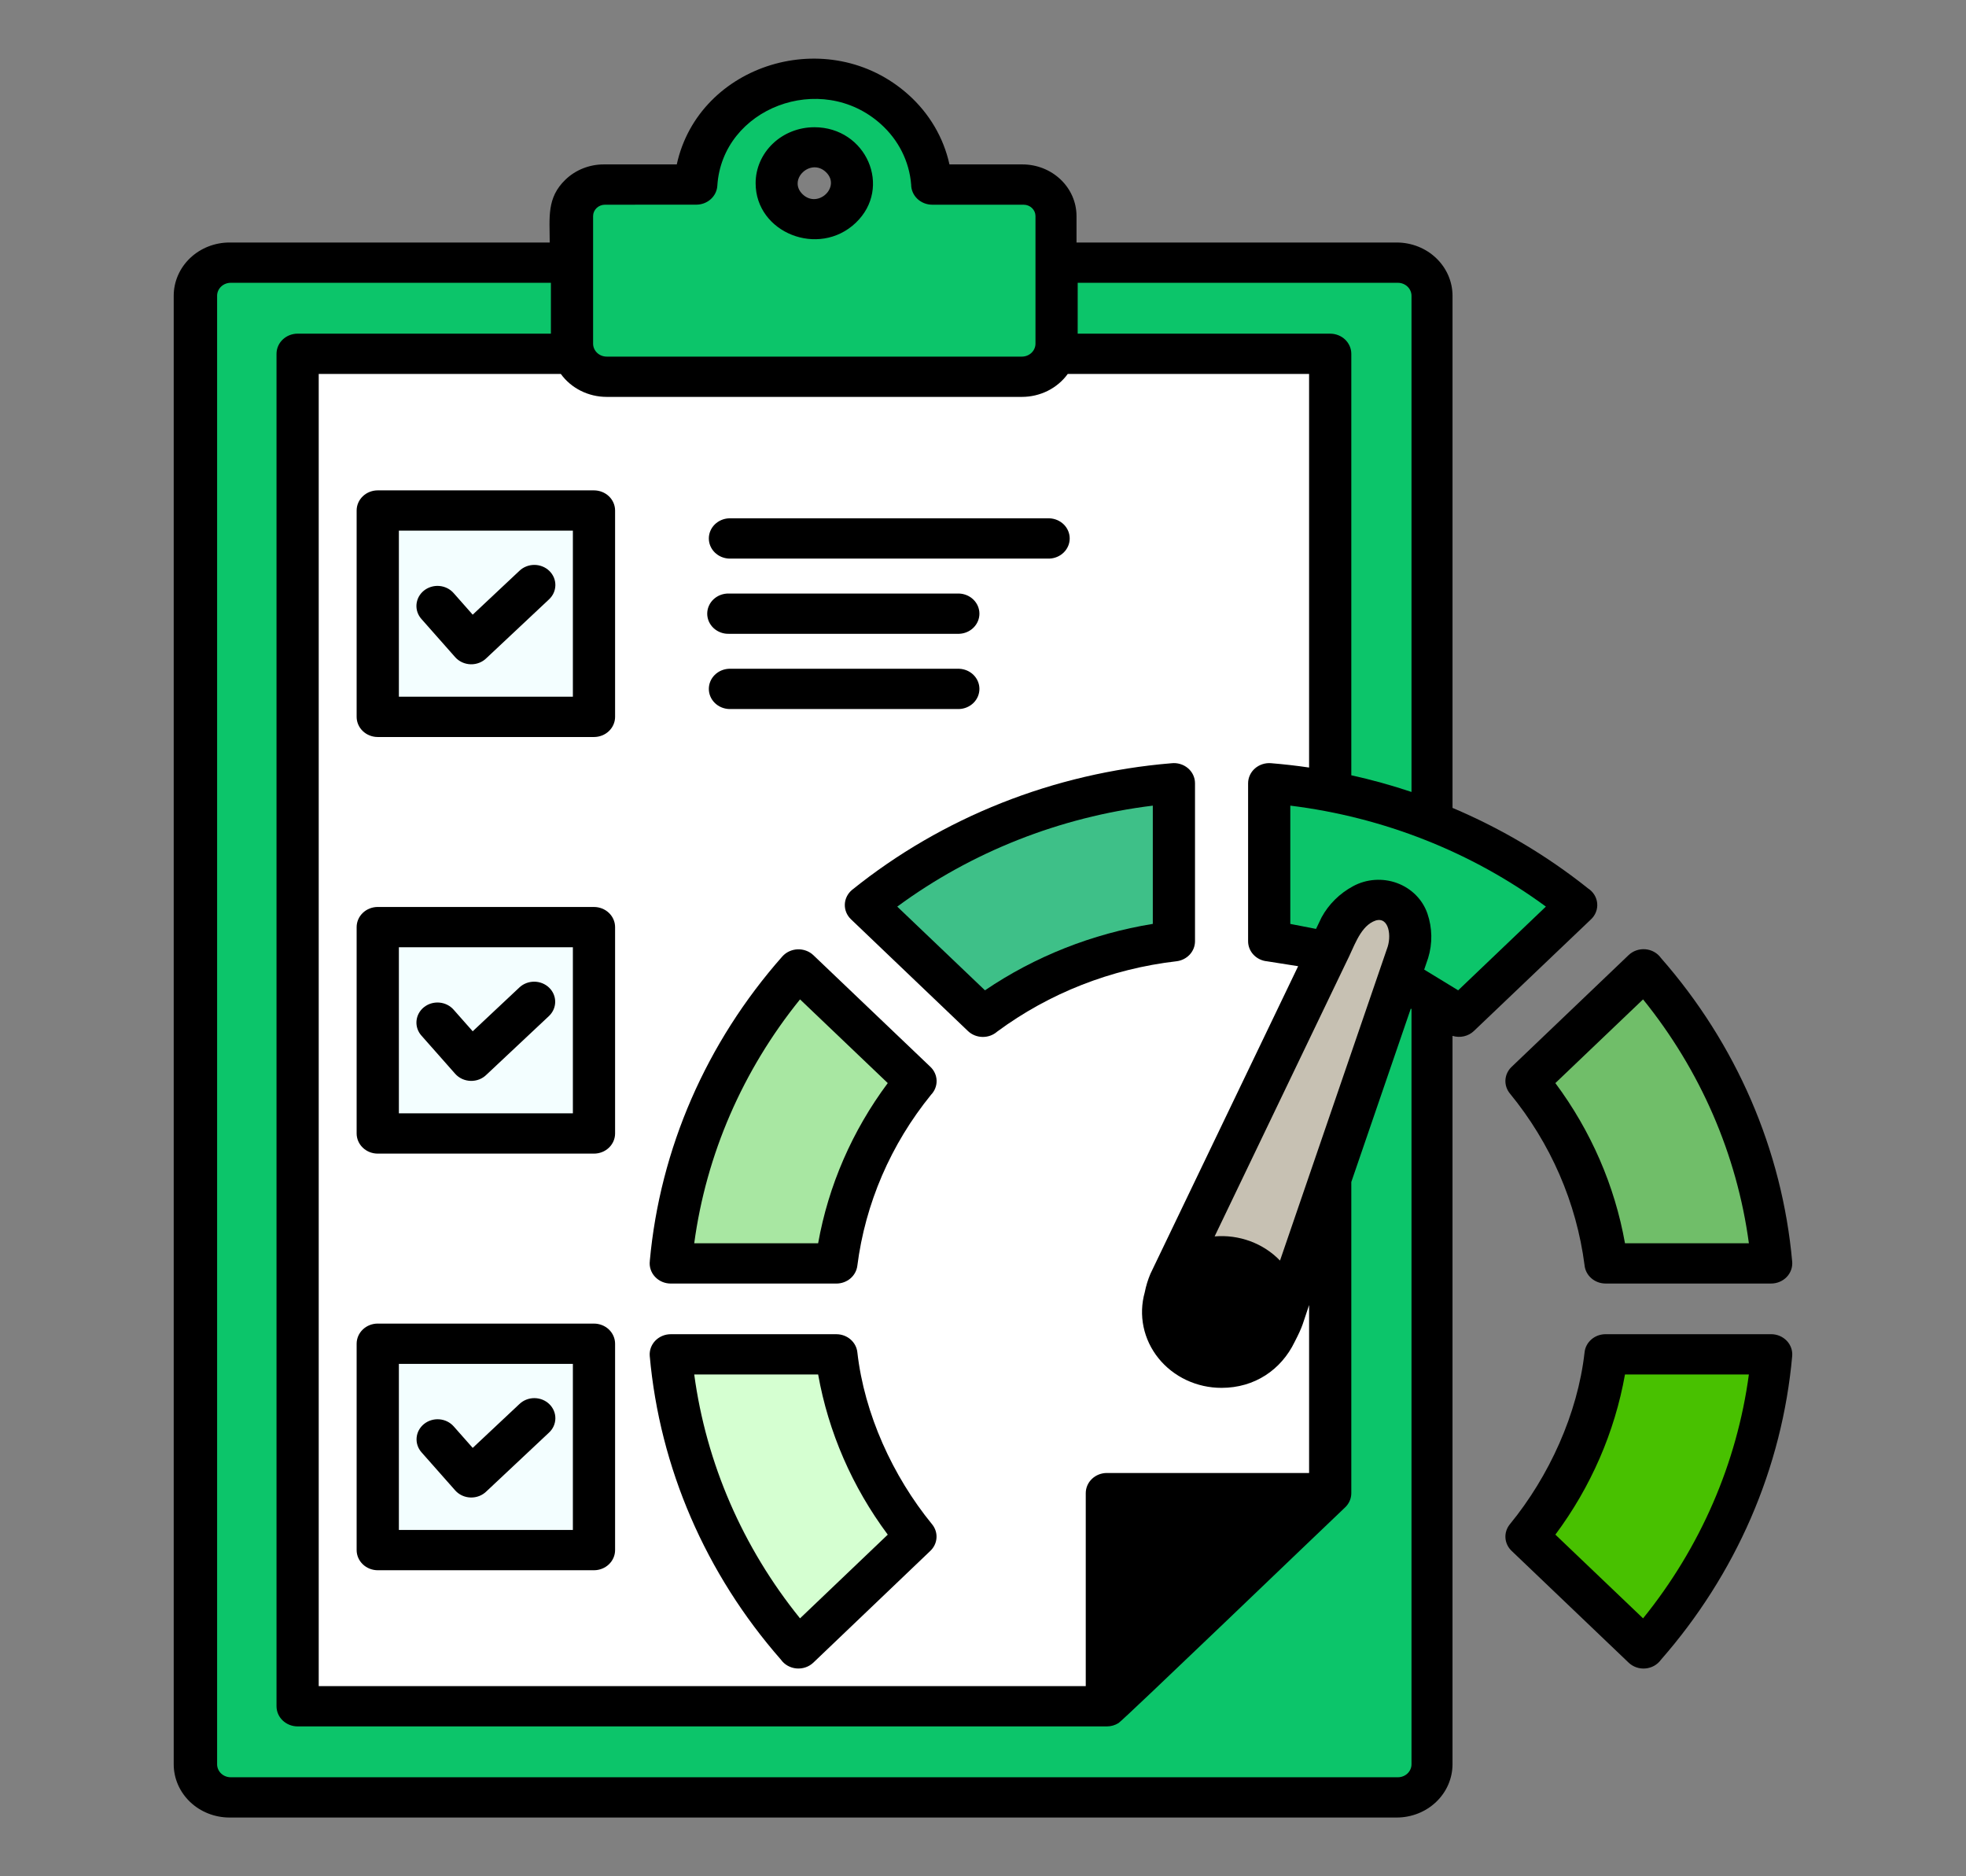
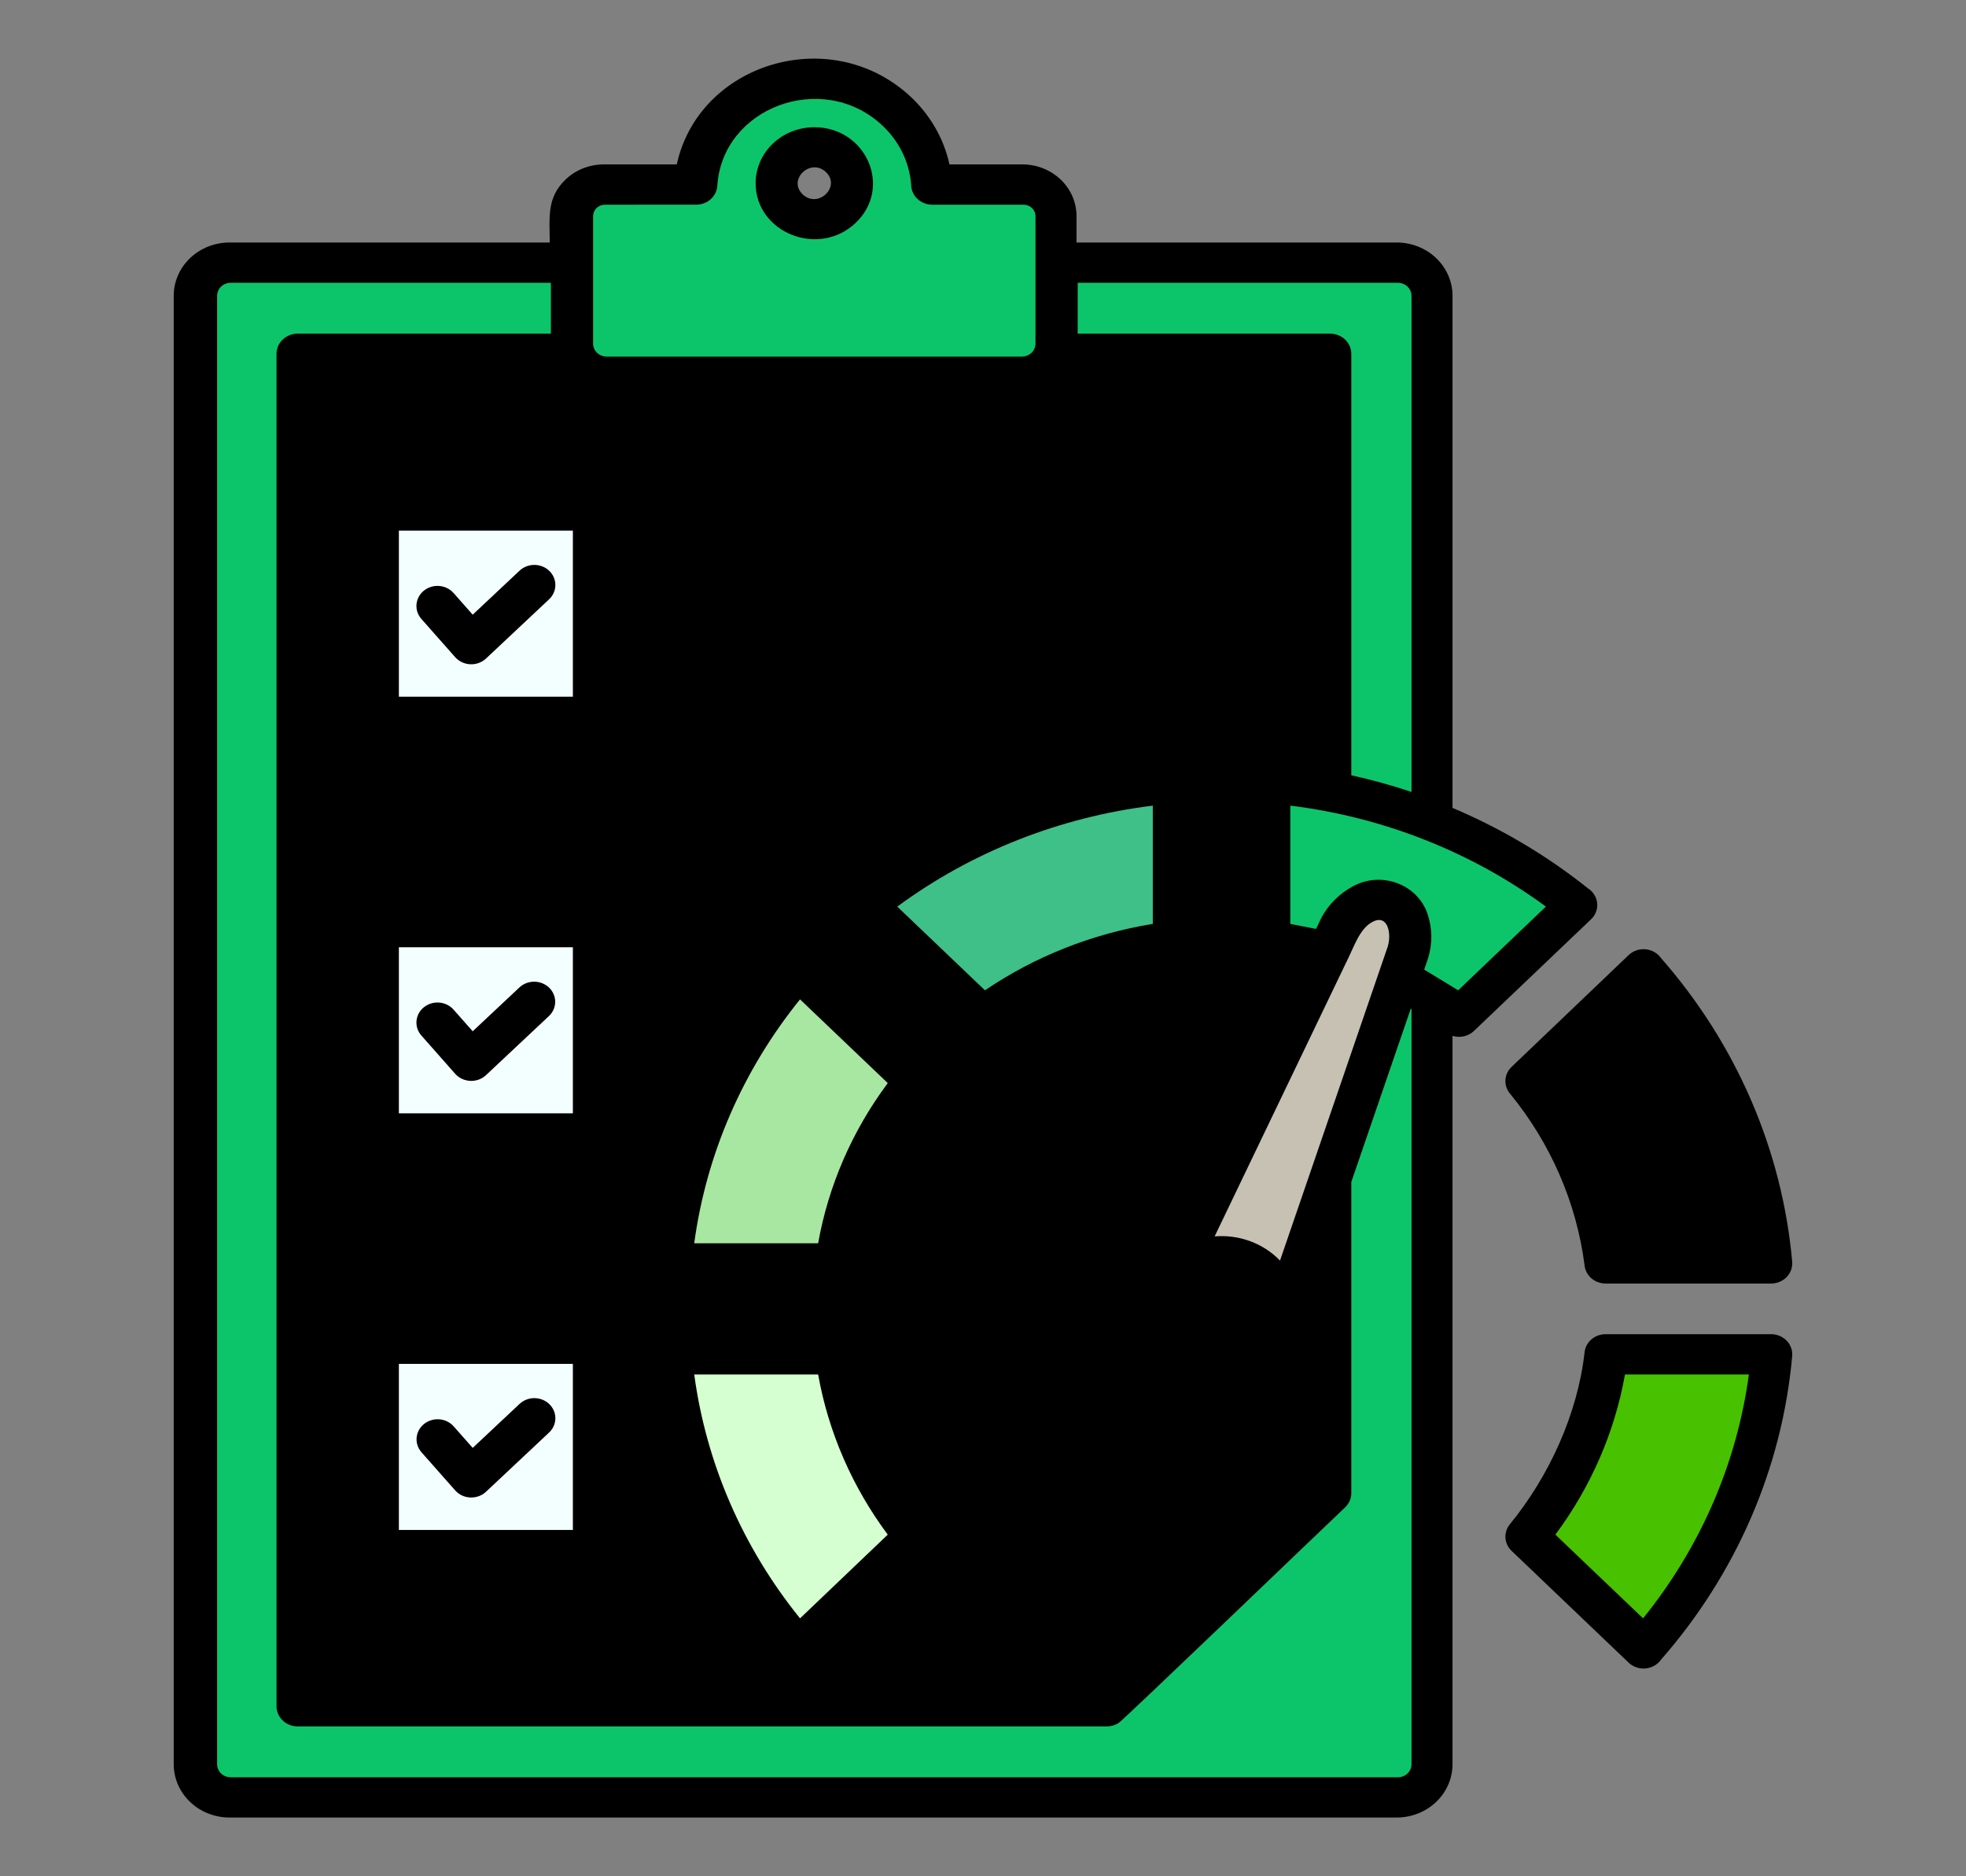
<svg xmlns="http://www.w3.org/2000/svg" width="196" height="187" viewBox="0 0 196 187" fill="none">
  <rect x="0" y="0" width="196" height="187" fill="#808080" stroke="none" />
  <path fill-rule="evenodd" clip-rule="evenodd" d="M54.804 24.171C54.804 21.698 54.477 19.715 56.385 17.895C56.884 17.417 57.477 17.037 58.13 16.779C58.783 16.52 59.483 16.387 60.191 16.387H67.471C69.663 6.352 82.625 2.325 90.568 9.442C92.646 11.302 94.073 13.726 94.656 16.387H101.936C103.364 16.389 104.732 16.932 105.742 17.895C106.752 18.858 107.32 20.164 107.323 21.526V24.171H139.249C140.723 24.173 142.136 24.732 143.178 25.726C144.22 26.721 144.807 28.068 144.809 29.474V80.524C149.683 82.586 154.231 85.288 158.322 88.551C158.578 88.717 158.792 88.935 158.949 89.189C159.106 89.443 159.203 89.728 159.231 90.022C159.26 90.316 159.22 90.612 159.114 90.889C159.009 91.167 158.84 91.418 158.621 91.626L146.941 102.759C146.667 103.021 146.323 103.204 145.947 103.29C145.57 103.376 145.176 103.361 144.808 103.247V175.851C144.806 177.257 144.22 178.606 143.178 179.6C142.136 180.594 140.723 181.154 139.249 181.156H22.878C21.404 181.154 19.991 180.595 18.949 179.601C17.907 178.606 17.32 177.258 17.318 175.852V29.474C17.321 28.068 17.907 26.721 18.949 25.726C19.991 24.732 21.404 24.173 22.878 24.171H54.804ZM174.544 151.327C176.784 146.17 178.176 140.714 178.673 135.152C178.696 134.875 178.659 134.598 178.564 134.336C178.469 134.074 178.319 133.833 178.122 133.629C177.925 133.426 177.686 133.263 177.42 133.151C177.154 133.04 176.867 132.981 176.577 132.981H160.068C159.544 132.981 159.038 133.168 158.651 133.504C158.263 133.841 158.022 134.304 157.972 134.801C157.28 140.922 154.444 147.14 150.525 151.927C150.21 152.312 150.053 152.793 150.084 153.281C150.116 153.768 150.333 154.227 150.694 154.573L162.363 165.716C162.581 165.925 162.845 166.086 163.136 166.187C163.426 166.288 163.737 166.326 164.045 166.298C164.353 166.271 164.651 166.179 164.917 166.029C165.184 165.879 165.412 165.675 165.586 165.431C169.303 161.19 172.324 156.435 174.544 151.328L174.544 151.327ZM157.972 126.111C158.022 126.609 158.263 127.071 158.651 127.408C159.038 127.744 159.544 127.931 160.068 127.931H176.577C176.867 127.931 177.154 127.873 177.42 127.761C177.686 127.649 177.925 127.487 178.122 127.283C178.319 127.079 178.469 126.838 178.564 126.576C178.659 126.315 178.696 126.037 178.673 125.76C177.676 114.624 173.106 104.052 165.586 95.483C165.412 95.238 165.184 95.034 164.917 94.884C164.651 94.734 164.353 94.642 164.045 94.615C163.737 94.588 163.426 94.626 163.136 94.727C162.845 94.827 162.581 94.988 162.363 95.198L150.694 106.341C150.333 106.686 150.116 107.145 150.084 107.633C150.053 108.12 150.21 108.601 150.525 108.986C154.591 113.944 157.166 119.864 157.972 126.112V126.111ZM82.342 17.155C80.814 15.697 78.494 17.911 80.022 19.369C81.55 20.826 83.869 18.613 82.342 17.155Z" fill="black" />
  <path fill-rule="evenodd" clip-rule="evenodd" d="M60.481 35.544H101.881C102.239 35.543 102.582 35.407 102.835 35.165C103.088 34.923 103.231 34.596 103.232 34.255V21.528C103.23 21.23 103.105 20.945 102.885 20.735C102.664 20.525 102.366 20.405 102.054 20.404H92.943C92.385 20.404 91.85 20.192 91.455 19.817C91.061 19.441 90.838 18.931 90.837 18.399C90.656 16.095 89.575 13.94 87.806 12.361C81.845 7.017 72.006 10.768 71.514 18.514C71.483 19.024 71.248 19.503 70.859 19.853C70.469 20.204 69.954 20.399 69.418 20.399L60.308 20.404C59.996 20.405 59.697 20.525 59.477 20.735C59.256 20.945 59.131 21.23 59.129 21.528V34.255C59.13 34.596 59.273 34.923 59.526 35.165C59.78 35.407 60.123 35.543 60.481 35.544H60.481ZM81.181 12.681C86.372 12.681 88.993 18.698 85.316 22.206C81.639 25.713 75.332 23.213 75.332 18.261C75.332 16.781 75.949 15.362 77.046 14.316C78.143 13.27 79.63 12.682 81.181 12.682V12.681Z" fill="#0CC56A" />
-   <path fill-rule="evenodd" clip-rule="evenodd" d="M130.509 76.501V37.272H106.449C105.938 37.977 105.256 38.554 104.46 38.952C103.664 39.35 102.779 39.559 101.88 39.559H60.481C59.582 39.559 58.697 39.35 57.901 38.952C57.105 38.554 56.422 37.977 55.911 37.272H31.775V168.058H108.244V148.824C108.244 148.291 108.466 147.78 108.861 147.403C109.256 147.026 109.792 146.815 110.35 146.815H130.51V130.074C129.86 131.976 129.916 132.113 129.065 133.759C127.725 136.526 125.084 138.33 121.783 138.33C120.568 138.332 119.368 138.066 118.277 137.554C117.187 137.042 116.234 136.297 115.493 135.377C114.753 134.458 114.244 133.388 114.006 132.25C113.769 131.113 113.809 129.939 114.123 128.818C114.248 128.182 114.438 127.559 114.692 126.959L129.418 96.303L126.34 95.817C125.818 95.771 125.333 95.541 124.979 95.171C124.626 94.801 124.429 94.319 124.429 93.819V78.067C124.43 77.79 124.491 77.516 124.608 77.263C124.725 77.009 124.895 76.781 125.109 76.593C125.323 76.406 125.575 76.262 125.849 76.172C126.124 76.081 126.415 76.046 126.704 76.068C127.985 76.172 129.253 76.317 130.509 76.501H130.509ZM116.775 76.075C117.071 76.04 117.371 76.065 117.656 76.15C117.941 76.234 118.203 76.375 118.427 76.563C118.65 76.751 118.829 76.983 118.951 77.242C119.073 77.502 119.137 77.783 119.136 78.067V93.819C119.136 94.309 118.947 94.782 118.607 95.149C118.266 95.515 117.797 95.751 117.287 95.811C110.775 96.565 104.598 98.989 99.413 102.823C99.013 103.174 98.487 103.363 97.945 103.353C97.402 103.342 96.884 103.132 96.5 102.766L84.833 91.622C84.629 91.425 84.469 91.191 84.364 90.933C84.26 90.675 84.212 90.399 84.225 90.123C84.237 89.847 84.309 89.576 84.437 89.328C84.564 89.079 84.744 88.859 84.966 88.68C93.953 81.45 105.063 77.047 116.775 76.075V76.075ZM64.782 125.68C65.8 114.506 70.415 103.906 77.994 95.332C78.182 95.12 78.413 94.948 78.674 94.826C78.935 94.704 79.219 94.635 79.509 94.622C79.799 94.61 80.088 94.655 80.36 94.754C80.631 94.853 80.877 95.004 81.084 95.199L92.76 106.338C93.144 106.705 93.364 107.199 93.375 107.716C93.386 108.234 93.187 108.736 92.82 109.117C88.801 114.065 86.261 119.958 85.47 126.171C85.407 126.657 85.16 127.105 84.776 127.43C84.391 127.754 83.896 127.934 83.382 127.934H66.873C66.575 127.934 66.28 127.874 66.009 127.757C65.737 127.64 65.495 127.469 65.297 127.256C65.1 127.043 64.952 126.793 64.864 126.521C64.775 126.25 64.748 125.964 64.784 125.682L64.782 125.68ZM77.863 165.431C70.344 156.861 65.774 146.289 64.776 135.154C64.753 134.877 64.79 134.6 64.885 134.338C64.98 134.076 65.13 133.835 65.327 133.631C65.524 133.427 65.763 133.265 66.029 133.153C66.294 133.041 66.582 132.983 66.872 132.983H83.382C83.906 132.983 84.411 133.17 84.798 133.506C85.185 133.843 85.427 134.306 85.476 134.803C86.17 140.925 89.005 147.141 92.924 151.929C93.239 152.314 93.396 152.796 93.364 153.283C93.333 153.77 93.116 154.229 92.754 154.575L81.086 165.717C80.867 165.926 80.603 166.085 80.313 166.185C80.022 166.285 79.712 166.323 79.404 166.296C79.097 166.269 78.799 166.177 78.533 166.028C78.266 165.879 78.037 165.676 77.863 165.433V165.431ZM37.66 131.925H59.216C59.774 131.925 60.31 132.137 60.705 132.513C61.099 132.89 61.321 133.401 61.321 133.934V154.499C61.321 155.032 61.099 155.543 60.705 155.919C60.31 156.296 59.774 156.508 59.216 156.508H37.66C37.102 156.508 36.566 156.296 36.172 155.919C35.777 155.543 35.555 155.032 35.555 154.499V133.931C35.555 133.399 35.777 132.888 36.172 132.511C36.566 132.134 37.102 131.923 37.66 131.923V131.925ZM37.66 90.4H59.216C59.774 90.4 60.31 90.612 60.705 90.989C61.099 91.365 61.321 91.876 61.321 92.409V112.975C61.321 113.507 61.099 114.018 60.705 114.395C60.31 114.772 59.774 114.983 59.216 114.983H37.66C37.102 114.983 36.566 114.772 36.172 114.395C35.777 114.018 35.555 113.507 35.555 112.975V92.408C35.555 91.875 35.777 91.364 36.172 90.987C36.566 90.611 37.102 90.399 37.66 90.399V90.4ZM37.66 48.876H59.216C59.774 48.876 60.31 49.088 60.705 49.464C61.099 49.841 61.321 50.352 61.321 50.885V71.45C61.321 71.983 61.099 72.494 60.705 72.871C60.31 73.247 59.774 73.459 59.216 73.459H37.66C37.102 73.459 36.566 73.247 36.172 72.871C35.777 72.494 35.555 71.983 35.555 71.45V50.883C35.555 50.351 35.777 49.84 36.172 49.463C36.566 49.086 37.102 48.875 37.66 48.875V48.876ZM72.692 63.173C72.409 63.184 72.127 63.14 71.862 63.043C71.597 62.947 71.356 62.801 71.151 62.614C70.947 62.426 70.785 62.201 70.674 61.953C70.563 61.704 70.506 61.437 70.506 61.166C70.506 60.896 70.563 60.629 70.674 60.38C70.785 60.131 70.947 59.906 71.151 59.719C71.356 59.532 71.597 59.385 71.862 59.289C72.127 59.193 72.409 59.149 72.692 59.159H95.618C96.162 59.179 96.677 59.399 97.054 59.773C97.432 60.147 97.643 60.647 97.643 61.166C97.643 61.686 97.432 62.185 97.054 62.559C96.677 62.934 96.162 63.154 95.618 63.173H72.692ZM72.692 70.671C72.148 70.651 71.633 70.431 71.255 70.057C70.878 69.683 70.667 69.183 70.667 68.664C70.667 68.144 70.878 67.645 71.255 67.271C71.633 66.896 72.148 66.676 72.692 66.656H95.618C96.162 66.676 96.677 66.896 97.055 67.271C97.432 67.645 97.643 68.144 97.643 68.664C97.643 69.183 97.432 69.683 97.055 70.057C96.677 70.431 96.162 70.651 95.618 70.671H72.692ZM72.692 55.676C72.148 55.656 71.633 55.436 71.255 55.061C70.878 54.687 70.667 54.188 70.667 53.668C70.667 53.149 70.878 52.65 71.255 52.275C71.633 51.901 72.148 51.681 72.692 51.661H104.618C105.163 51.681 105.677 51.901 106.055 52.275C106.433 52.65 106.644 53.149 106.644 53.668C106.644 54.188 106.433 54.687 106.055 55.061C105.677 55.436 105.163 55.656 104.618 55.676H72.692Z" fill="white" />
  <path fill-rule="evenodd" clip-rule="evenodd" d="M42.024 103.231C41.843 103.031 41.706 102.798 41.619 102.547C41.533 102.296 41.5 102.03 41.522 101.767C41.544 101.503 41.62 101.246 41.746 101.011C41.873 100.775 42.047 100.566 42.258 100.395C42.47 100.224 42.715 100.095 42.979 100.015C43.244 99.935 43.522 99.906 43.798 99.929C44.074 99.952 44.343 100.027 44.589 100.15C44.834 100.272 45.052 100.44 45.229 100.644L47.126 102.79L51.781 98.421C51.977 98.237 52.209 98.091 52.465 97.992C52.72 97.894 52.994 97.844 53.269 97.846C53.544 97.849 53.817 97.902 54.071 98.005C54.324 98.108 54.554 98.257 54.747 98.444C54.941 98.632 55.093 98.853 55.197 99.097C55.3 99.341 55.352 99.602 55.35 99.864C55.347 100.127 55.291 100.387 55.183 100.629C55.076 100.871 54.919 101.09 54.723 101.275L48.508 107.109C48.305 107.313 48.059 107.475 47.786 107.583C47.513 107.69 47.22 107.742 46.925 107.734C46.629 107.726 46.339 107.659 46.073 107.538C45.807 107.416 45.571 107.242 45.38 107.027L42.024 103.231ZM57.113 94.415H39.766V110.966H57.113V94.415ZM42.024 144.756C41.846 144.555 41.711 144.323 41.627 144.072C41.543 143.822 41.512 143.558 41.535 143.296C41.581 142.766 41.846 142.276 42.271 141.933C42.696 141.59 43.246 141.422 43.801 141.466C44.356 141.51 44.87 141.763 45.229 142.168L47.126 144.314L51.781 139.945C51.976 139.757 52.209 139.608 52.465 139.507C52.722 139.405 52.997 139.353 53.274 139.354C53.552 139.355 53.827 139.408 54.083 139.51C54.339 139.613 54.571 139.763 54.765 139.952C54.96 140.141 55.113 140.365 55.217 140.611C55.32 140.856 55.371 141.119 55.367 141.384C55.363 141.649 55.304 141.91 55.194 142.153C55.083 142.396 54.923 142.616 54.723 142.799L48.508 148.634C48.305 148.838 48.059 148.999 47.786 149.107C47.513 149.215 47.22 149.266 46.925 149.259C46.629 149.251 46.339 149.184 46.073 149.062C45.807 148.94 45.571 148.766 45.38 148.551L42.024 144.756ZM57.113 135.94H39.766V152.491H57.113V135.94ZM42.024 61.707C41.843 61.507 41.706 61.274 41.619 61.023C41.533 60.771 41.5 60.506 41.522 60.242C41.544 59.979 41.62 59.722 41.746 59.486C41.873 59.251 42.047 59.042 42.258 58.871C42.47 58.7 42.715 58.571 42.979 58.491C43.244 58.411 43.522 58.381 43.798 58.404C44.074 58.428 44.343 58.503 44.589 58.625C44.834 58.748 45.052 58.916 45.229 59.12L47.126 61.266L51.781 56.896C51.976 56.708 52.209 56.559 52.465 56.458C52.722 56.356 52.997 56.304 53.274 56.305C53.552 56.306 53.827 56.359 54.083 56.462C54.339 56.564 54.571 56.714 54.765 56.903C54.96 57.092 55.113 57.316 55.217 57.562C55.32 57.808 55.371 58.071 55.367 58.335C55.363 58.6 55.304 58.862 55.194 59.105C55.083 59.347 54.923 59.567 54.723 59.751L48.508 65.585C48.305 65.789 48.059 65.951 47.786 66.058C47.513 66.166 47.22 66.218 46.925 66.21C46.629 66.202 46.339 66.135 46.073 66.013C45.807 65.891 45.571 65.717 45.38 65.503L42.024 61.707ZM57.113 52.891H39.766V69.441H57.113V52.891Z" fill="#F3FEFF" />
  <path fill-rule="evenodd" clip-rule="evenodd" d="M107.439 33.258H132.613C133.171 33.258 133.707 33.469 134.102 33.846C134.496 34.223 134.718 34.734 134.718 35.266V77.273C136.749 77.721 138.752 78.276 140.719 78.935V29.477C140.717 29.136 140.574 28.808 140.321 28.567C140.068 28.326 139.725 28.189 139.368 28.188H107.441L107.439 33.258Z" fill="#0CC56A" />
  <path fill-rule="evenodd" clip-rule="evenodd" d="M128.637 80.299V92.089L131.202 92.586L131.758 91.427C132.469 90.123 133.562 89.044 134.906 88.323C135.567 87.966 136.303 87.754 137.061 87.702C137.818 87.65 138.579 87.758 139.287 88.02C139.995 88.282 140.633 88.691 141.156 89.217C141.678 89.743 142.072 90.373 142.308 91.062C142.798 92.496 142.823 94.037 142.379 95.484L141.985 96.641L145.372 98.706L154.117 90.362C146.706 84.916 137.914 81.444 128.637 80.299Z" fill="#0CC56A" />
  <path fill-rule="evenodd" clip-rule="evenodd" d="M138.351 94.344C138.752 93.018 138.351 91.115 136.862 91.868C135.516 92.548 134.964 94.465 134.228 95.885L121.092 123.234C122.299 123.132 123.515 123.297 124.645 123.715C125.776 124.133 126.79 124.793 127.61 125.644L138.351 94.344Z" fill="#C7C1B3" />
  <path fill-rule="evenodd" clip-rule="evenodd" d="M134.718 117.813V148.824C134.719 149.092 134.663 149.357 134.554 149.604C134.444 149.851 134.284 150.074 134.083 150.261C131.748 152.461 112.028 171.419 111.508 171.742C111.164 171.958 110.762 172.074 110.35 172.073H29.673C29.114 172.073 28.579 171.861 28.184 171.485C27.789 171.108 27.567 170.597 27.567 170.064V35.265C27.567 34.732 27.789 34.221 28.184 33.844C28.579 33.468 29.114 33.256 29.673 33.256H54.922V28.188H22.996C22.638 28.189 22.295 28.326 22.042 28.567C21.789 28.808 21.646 29.136 21.645 29.477V175.853C21.646 176.195 21.789 176.522 22.042 176.764C22.295 177.005 22.638 177.141 22.996 177.143H139.367C139.725 177.141 140.068 177.005 140.321 176.764C140.574 176.522 140.717 176.195 140.719 175.853V100.574L140.648 100.533L134.718 117.813Z" fill="#0CC56A" />
  <path fill-rule="evenodd" clip-rule="evenodd" d="M114.929 80.299C105.651 81.437 96.857 84.911 89.451 90.364L98.196 98.707C103.181 95.327 108.901 93.064 114.929 92.085V80.299Z" fill="#3EC088" />
-   <path fill-rule="evenodd" clip-rule="evenodd" d="M159.482 115.577C160.648 118.258 161.493 121.057 162.003 123.919H174.355C173.162 115.066 169.52 106.676 163.805 99.61L155.061 107.953C156.829 110.328 158.312 112.886 159.482 115.577Z" fill="#70BE69" />
  <path fill-rule="evenodd" clip-rule="evenodd" d="M163.806 161.304C169.52 154.238 173.161 145.848 174.354 136.996H162.003C160.977 142.748 158.605 148.204 155.062 152.96L163.806 161.304Z" fill="#48C100" />
  <path fill-rule="evenodd" clip-rule="evenodd" d="M79.759 161.304L88.505 152.96C84.962 148.204 82.59 142.747 81.564 136.995H69.211C70.404 145.847 74.045 154.237 79.759 161.304Z" fill="#D5FFD1" />
  <path fill-rule="evenodd" clip-rule="evenodd" d="M69.211 123.919H81.564C82.59 118.167 84.962 112.709 88.505 107.953L79.759 99.61C74.045 106.677 70.405 115.067 69.211 123.919Z" fill="#A8E7A2" />
</svg>